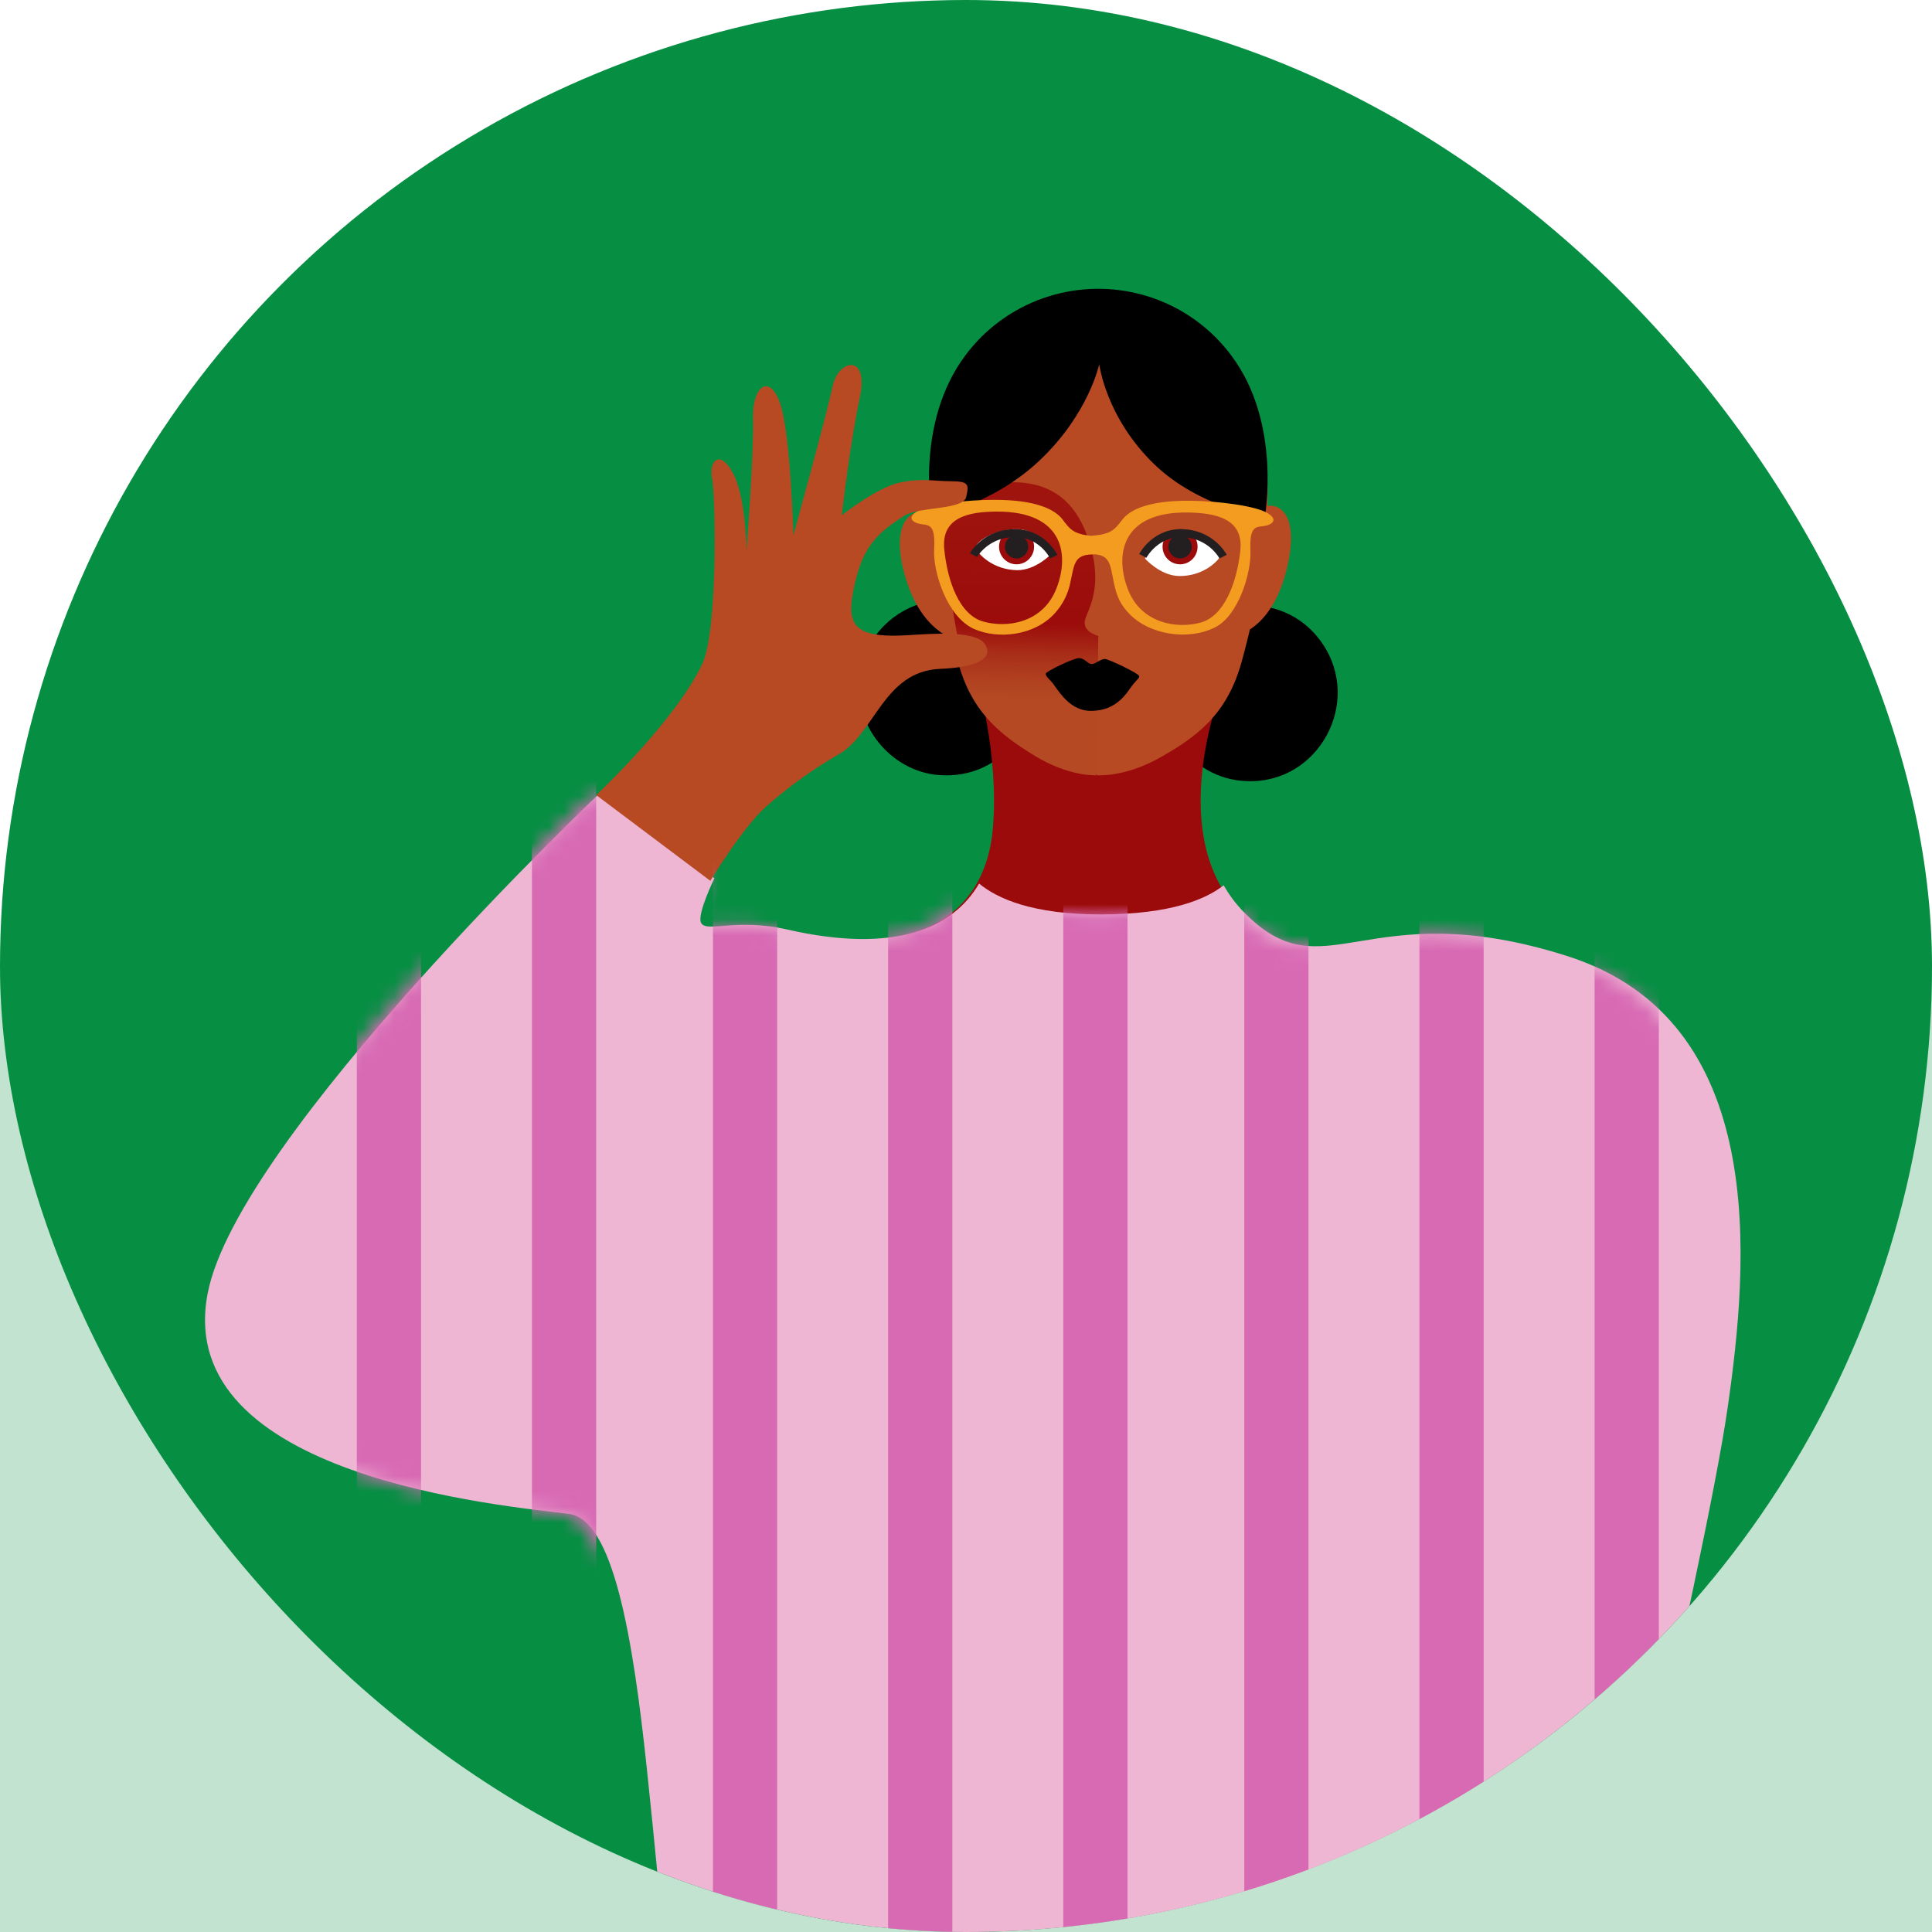
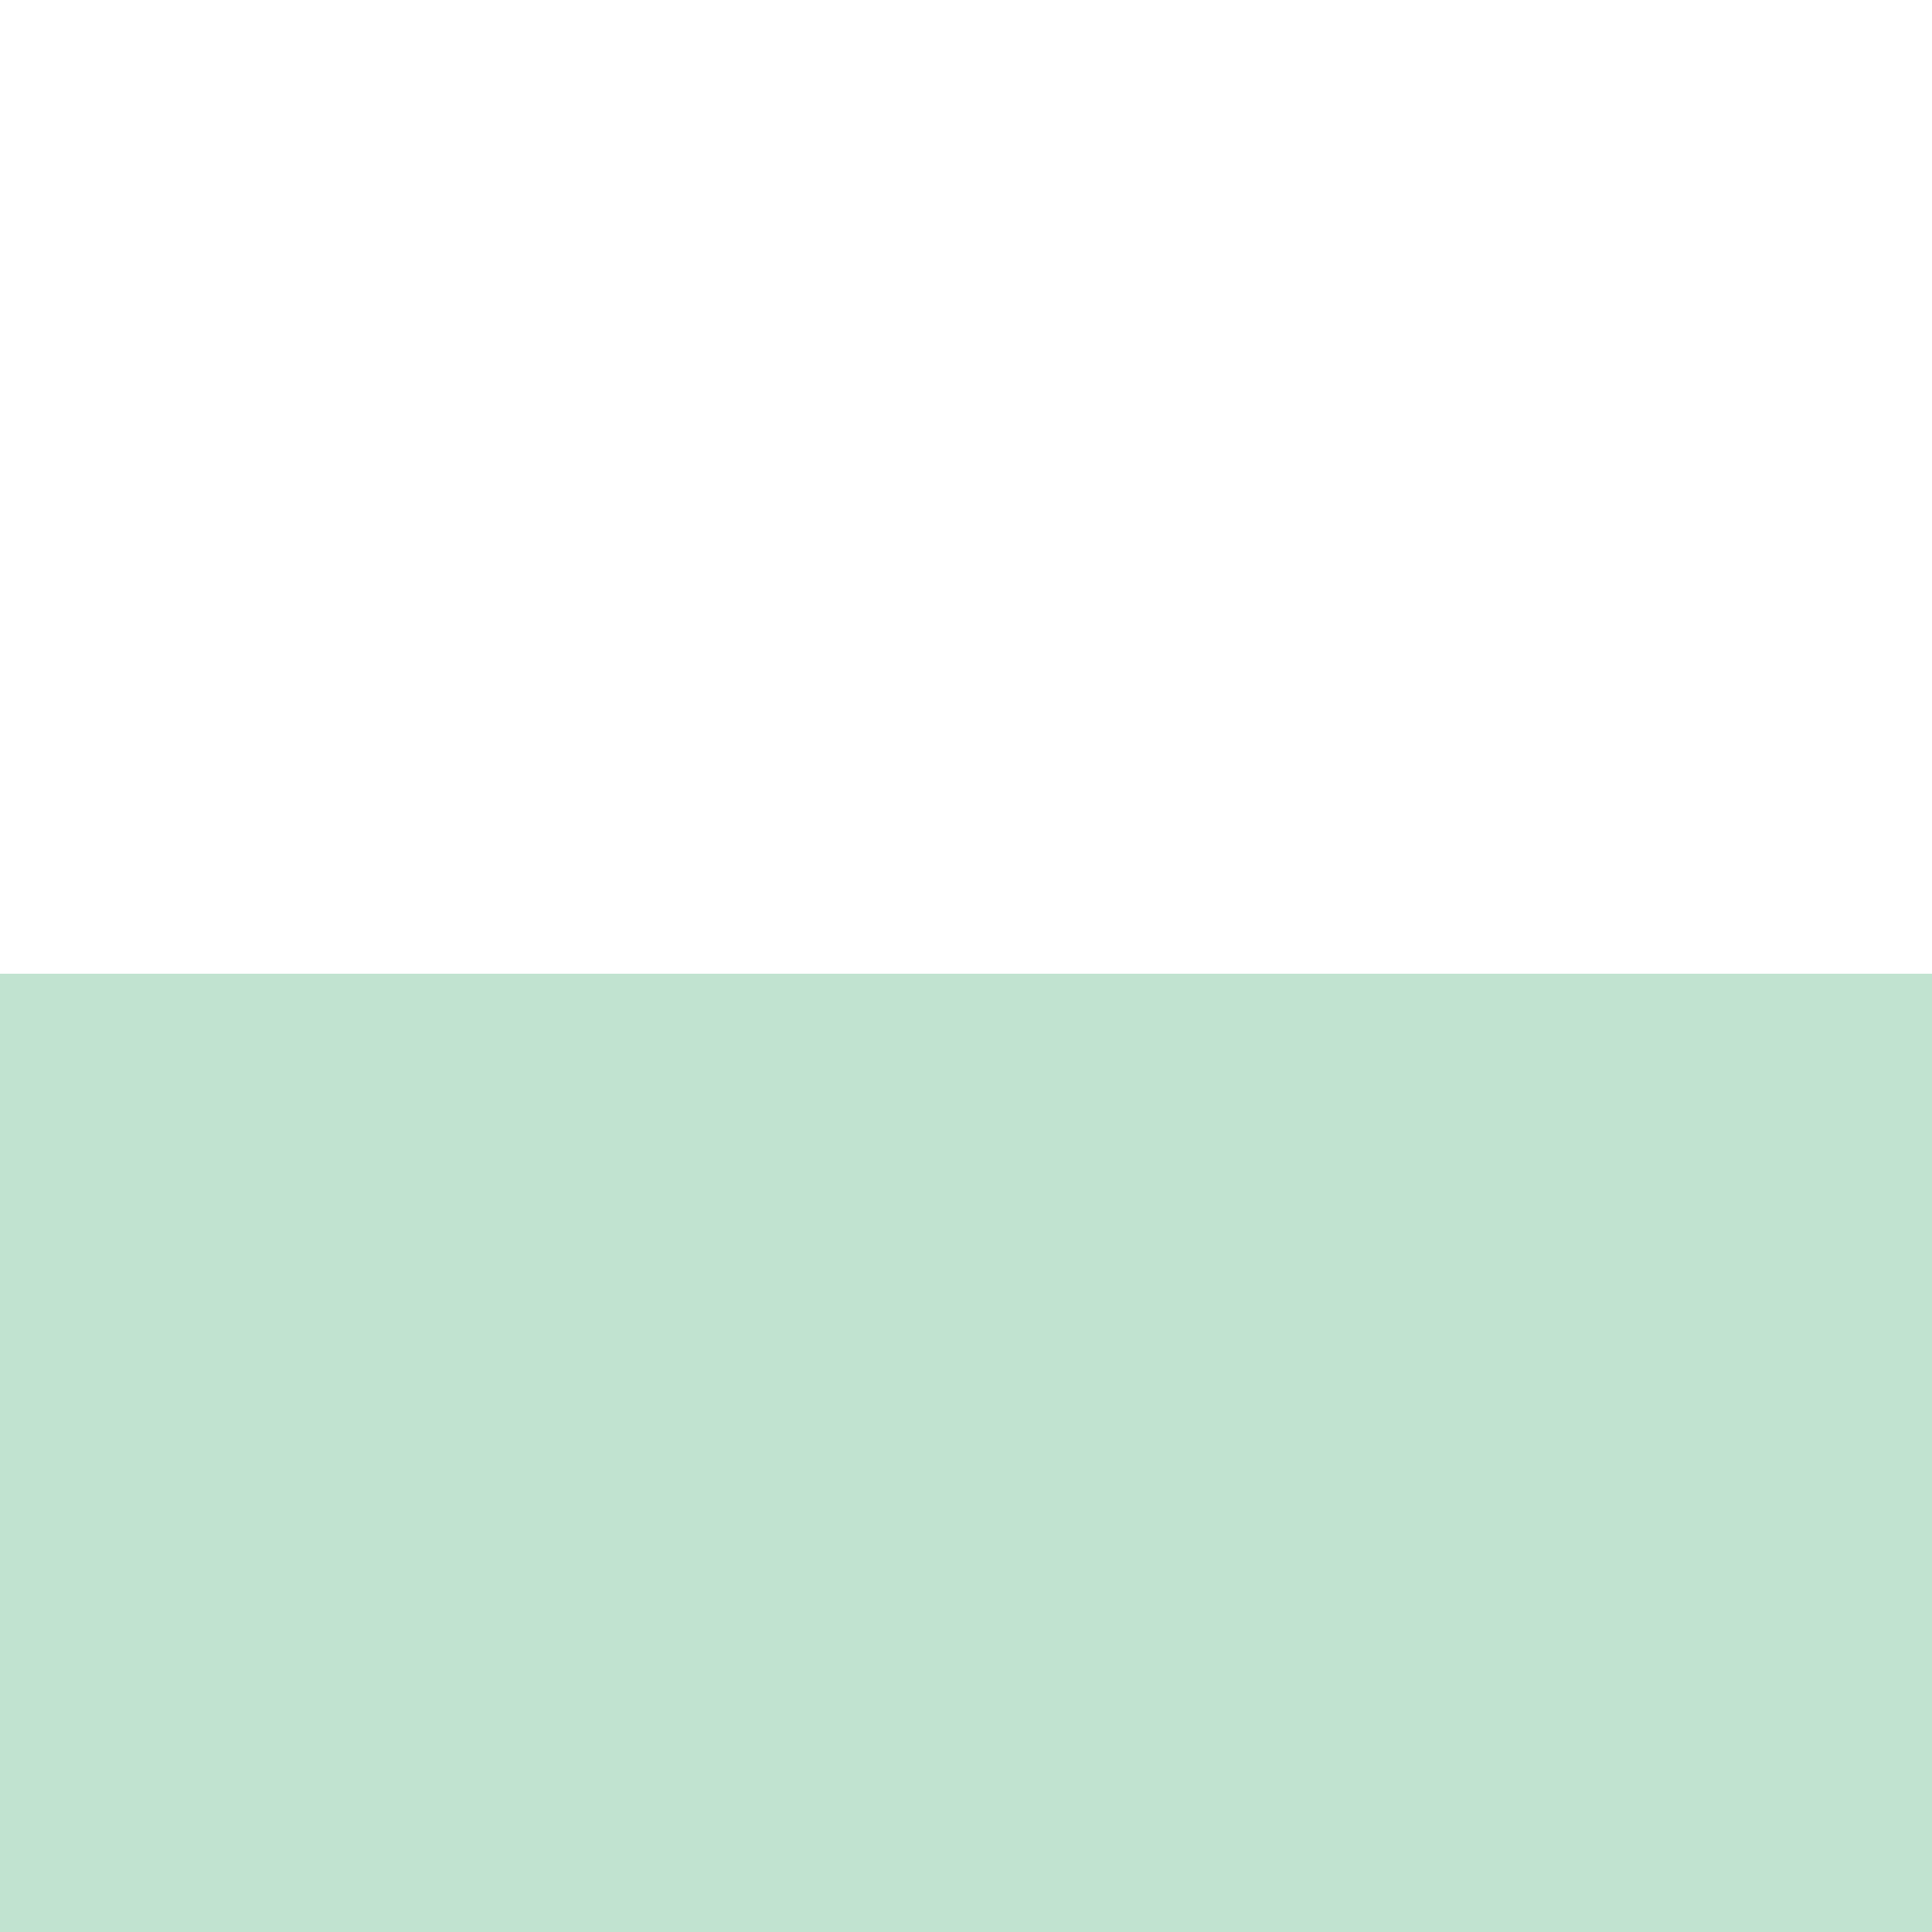
<svg xmlns="http://www.w3.org/2000/svg" width="125" height="125" viewBox="0 0 125 125" fill="none">
  <rect width="125" height="125" fill="#CDCDCD" />
  <g id="Desktop / For Employers Tab" clip-path="url(#clip0_87_1164)">
    <rect width="1440" height="7845" transform="translate(-343 -3341)" fill="white" />
    <g id="section / 05 / Visibility and Control">
      <rect width="1440" height="740" transform="translate(-343 -336)" fill="white" />
      <g id="Frame 10122810">
        <g id="Frame 10122838">
          <g id="tile">
            <g id="Frame 1286">
              <rect x="-241" y="63" width="608" height="265" rx="32" fill="#C1E3D0" />
            </g>
            <g id="employers">
              <g clip-path="url(#clip1_87_1164)">
                <circle id="Ellipse 4" cx="62.5" cy="62.5" r="62.5" fill="#068E43" />
                <g id="Clip path group">
                  <g id="Group">
                    <path id="Vector" d="M65.608 40.849C68.688 44.602 65.921 50.296 61.084 50.161C57.89 50.128 55.269 47.15 55.601 43.969C55.601 43.969 55.601 43.969 55.601 43.958C55.602 43.954 55.602 43.949 55.601 43.944C56.082 38.909 62.394 36.951 65.608 40.849Z" fill="black" />
                    <path id="Vector_2" d="M85.557 41.634C88.172 45.462 85.297 50.718 80.682 50.539C76.866 50.436 74.225 46.462 75.573 42.872C75.576 42.863 75.579 42.853 75.584 42.844V42.858C77.167 38.555 82.981 37.839 85.557 41.634Z" fill="black" />
                    <path id="Vector_3" d="M63.208 43.947C63.208 43.947 64.656 48.822 64.236 53.622C63.817 58.423 60.31 62.389 50.775 60.203C47.433 59.435 47.212 73.015 46.886 72.328C46.779 72.106 55.608 82.484 68.05 83.464C86.707 84.932 109.033 64.439 101.172 61.925C88.068 57.735 85.507 64.514 80.236 59.03C74.964 53.545 79.484 43.337 79.484 43.337L63.208 43.947Z" fill="#9B0B0B" />
                    <path id="Vector_4" d="M82.004 33.045C82.041 30.543 82.132 28.129 79.812 24.411C76.024 18.346 65.512 19.091 62.382 25.012C61.162 27.364 60.512 29.968 60.484 32.616C60.475 33.261 64.198 40.67 64.198 40.67L70.985 50.158C70.985 50.158 72.763 50.312 75.064 49.01C77.365 47.707 79.368 46.281 80.322 42.86C81.275 39.439 81.968 35.547 82.004 33.045Z" fill="#B74923" />
                    <path id="Vector_5" d="M60.484 32.518C60.484 32.518 61.005 31.876 63.866 31.363C66.728 30.849 69.264 31.444 70.412 34.87C71.559 38.297 70.15 39.66 70.175 40.307C70.201 40.954 71.061 41.141 71.061 41.141L70.935 50.162C70.935 50.162 69.173 50.266 66.936 48.894C64.699 47.522 62.757 46.026 61.916 42.56C61.076 39.094 60.484 32.518 60.484 32.518Z" fill="url(#paint0_linear_87_1164)" />
                    <path id="Vector_6" d="M74.082 36.142C74.082 36.142 75.072 37.251 76.284 37.269C77.843 37.291 78.821 36.303 78.98 35.942C79.138 35.581 77.847 34.643 76.348 34.615C74.849 34.587 74.082 36.142 74.082 36.142Z" fill="white" />
                    <path id="Vector_7" d="M77.483 35.39C77.478 35.691 77.355 35.979 77.14 36.189C76.924 36.399 76.634 36.515 76.334 36.511C76.033 36.506 75.747 36.382 75.538 36.166C75.328 35.949 75.213 35.658 75.217 35.356C75.222 35.055 75.345 34.768 75.561 34.557C75.776 34.347 76.066 34.231 76.367 34.236C76.667 34.24 76.953 34.364 77.163 34.581C77.372 34.797 77.488 35.088 77.483 35.39Z" fill="#9B0B0B" />
                    <path id="Vector_8" d="M77.105 35.384C77.103 35.483 77.083 35.582 77.043 35.673C77.004 35.765 76.947 35.848 76.876 35.917C76.805 35.987 76.721 36.042 76.628 36.078C76.536 36.115 76.438 36.133 76.338 36.132C76.239 36.13 76.141 36.109 76.05 36.07C75.959 36.03 75.876 35.973 75.807 35.902C75.738 35.83 75.684 35.746 75.647 35.653C75.611 35.56 75.592 35.461 75.594 35.362C75.595 35.262 75.616 35.164 75.656 35.072C75.695 34.981 75.752 34.898 75.823 34.828C75.894 34.759 75.978 34.705 76.071 34.668C76.163 34.631 76.261 34.613 76.36 34.615C76.561 34.618 76.751 34.7 76.891 34.845C77.03 34.989 77.108 35.183 77.105 35.384Z" fill="#231F20" />
                    <path id="Vector_9" d="M74.172 36.087L73.705 35.846C73.743 35.776 74.634 34.119 76.606 34.242C77.169 34.267 77.718 34.431 78.201 34.719C78.684 35.008 79.087 35.411 79.371 35.893L78.904 36.132C78.66 35.73 78.32 35.394 77.913 35.155C77.506 34.915 77.045 34.78 76.572 34.761C74.953 34.664 74.203 36.029 74.172 36.087Z" fill="#231F20" />
                    <path id="Vector_10" d="M68.04 35.824C68.04 35.824 67.018 36.906 65.803 36.89C64.241 36.866 63.289 35.845 63.14 35.484C62.992 35.123 64.312 34.215 65.815 34.236C67.317 34.257 68.04 35.824 68.04 35.824Z" fill="white" />
                    <path id="Vector_11" d="M64.639 35.356C64.635 35.658 64.75 35.949 64.96 36.165C65.169 36.382 65.455 36.506 65.755 36.511C66.056 36.515 66.346 36.399 66.561 36.188C66.777 35.978 66.9 35.691 66.905 35.389C66.909 35.087 66.794 34.797 66.585 34.581C66.375 34.364 66.089 34.24 65.789 34.235C65.488 34.231 65.198 34.347 64.983 34.557C64.767 34.767 64.644 35.054 64.639 35.356Z" fill="#9B0B0B" />
                    <path id="Vector_12" d="M65.018 35.362C65.016 35.462 65.034 35.561 65.071 35.653C65.107 35.746 65.162 35.83 65.231 35.902C65.3 35.973 65.383 36.031 65.474 36.07C65.565 36.109 65.663 36.13 65.762 36.131C65.862 36.133 65.96 36.115 66.052 36.078C66.144 36.041 66.228 35.986 66.3 35.917C66.371 35.848 66.428 35.765 66.467 35.673C66.506 35.582 66.527 35.484 66.529 35.384C66.53 35.285 66.512 35.185 66.475 35.093C66.439 35 66.384 34.916 66.315 34.844C66.246 34.773 66.163 34.716 66.072 34.676C65.981 34.637 65.883 34.616 65.784 34.614C65.685 34.613 65.587 34.631 65.494 34.668C65.402 34.705 65.318 34.759 65.247 34.829C65.176 34.898 65.118 34.981 65.079 35.072C65.04 35.164 65.019 35.262 65.018 35.362Z" fill="#231F20" />
                    <path id="Vector_13" d="M67.943 36.132C67.915 36.073 67.211 34.701 65.582 34.751C65.108 34.756 64.643 34.877 64.229 35.102C63.815 35.327 63.465 35.65 63.21 36.041L62.75 35.792C63.049 35.323 63.463 34.935 63.954 34.663C64.446 34.391 64.999 34.245 65.564 34.237C67.538 34.175 68.381 35.837 68.416 35.907L67.943 36.13L68.181 36.019L67.943 36.132Z" fill="#231F20" />
                    <path id="Vector_14" d="M70.596 42.962C70.332 42.911 70.173 42.59 69.817 42.579C69.461 42.567 67.663 43.454 67.662 43.578C67.661 43.701 67.655 43.717 68.013 44.089C68.372 44.46 69.075 45.97 70.545 45.992C72.31 46.017 72.946 44.737 73.27 44.331C73.594 43.925 73.703 43.901 73.706 43.745C73.709 43.589 71.843 42.695 71.531 42.644C71.219 42.593 70.86 43.009 70.596 42.958" fill="black" />
                    <path id="Vector_15" d="M81.268 33.526C81.268 33.526 81.522 32.527 82.446 32.751C83.371 32.975 83.785 34.234 83.359 36.336C82.5 40.592 80.127 41.062 80.127 41.062L81.268 33.526Z" fill="#B74923" />
                    <path id="Vector_16" d="M60.662 33.9C60.662 33.9 60.375 32.9 59.37 33.133C58.366 33.365 57.928 34.634 58.418 36.739C59.409 40.996 61.994 41.441 61.994 41.441L60.662 33.9Z" fill="#B74923" />
                    <path id="Vector_17" d="M60.296 33.419C60.296 33.419 64.164 32.742 67.31 29.745C70.455 26.748 71.121 23.557 71.121 23.557C71.121 23.557 71.533 26.995 74.677 30.034C77.64 32.894 81.829 33.477 81.829 33.477C81.829 33.477 82.951 27.387 79.683 23.027C78.695 21.687 77.404 20.597 75.914 19.843C74.423 19.089 72.775 18.692 71.102 18.686C69.429 18.679 67.778 19.062 66.281 19.804C64.785 20.546 63.485 21.626 62.486 22.958C59.148 27.372 60.296 33.419 60.296 33.419Z" fill="black" />
                    <path id="Vector_18" d="M101.397 61.856C88.279 57.684 85.716 64.434 80.439 58.974C79.946 58.465 79.52 57.895 79.171 57.277C78.041 58.17 75.773 59.154 71.253 59.163C66.808 59.172 64.517 58.136 63.348 57.164C61.668 60.049 57.916 61.732 50.944 60.142C47.598 59.377 45.681 60.381 45.354 59.696C45.089 59.144 46.225 56.821 46.225 56.821L38.813 51.302C38.813 51.302 15.418 73.52 13.44 83.662C11.115 95.585 32.691 97.429 36.814 97.947C39.67 98.308 40.948 105.905 41.847 114.401C43.971 134.475 43.646 138.531 43.646 138.531H101.439C101.439 138.531 110.314 101.271 111.773 91.114C113.139 81.672 114.515 66.028 101.397 61.856Z" fill="#EEB6D3" />
                    <path id="Vector_19" d="M82.013 33.199C81.218 32.72 78.792 32.416 77.002 32.398C74.379 32.373 73.122 32.956 72.616 33.618C72.109 34.281 71.886 34.579 70.561 34.668C69.439 34.541 69.211 34.23 68.75 33.613C68.246 32.944 67.001 32.345 64.38 32.339C62.59 32.333 60.158 32.606 59.358 33.075C58.558 33.546 59.166 33.882 59.717 33.929C60.268 33.976 60.512 34.184 60.438 35.574C60.365 36.964 61.25 39.906 63.024 40.695C64.578 41.382 66.931 41.139 68.248 39.675C68.753 39.122 69.099 38.439 69.249 37.7C69.51 36.516 69.485 35.883 70.693 35.87C70.748 35.87 70.799 35.87 70.85 35.862C71.849 35.959 71.834 36.582 72.065 37.698C72.259 38.638 72.521 39.171 73.127 39.777C74.379 41.031 76.817 41.482 78.606 40.594C80.128 39.84 80.956 37.074 80.902 35.686C80.847 34.299 81.093 34.092 81.644 34.052C82.195 34.011 82.807 33.679 82.013 33.199ZM68.301 38.192C67.406 40.316 65.124 40.651 63.599 40.209C62.075 39.767 61.299 37.618 61.093 35.532C60.886 33.446 62.711 33.111 64.471 33.099C68.956 33.075 69.195 36.069 68.301 38.192ZM80.248 35.637C80.014 37.72 79.213 39.859 77.681 40.281C76.15 40.702 73.874 40.338 73.006 38.204C72.139 36.07 72.415 33.078 76.9 33.16C78.661 33.193 80.478 33.553 80.248 35.637Z" fill="#F39C1F" />
                    <path id="Vector_20" d="M61.487 31.134C62.673 31.141 62.707 31.317 62.512 32.16C62.318 33.005 59.437 32.767 58.496 33.375C56.964 34.365 55.943 35.183 55.379 37.467C54.675 40.304 54.969 41.315 58.697 41.099C60.034 41.023 63.094 40.748 63.71 41.654C64.326 42.559 63.287 43.179 60.831 43.275C57.175 43.419 56.597 47.473 54.269 48.803C52.589 49.768 51.01 50.904 49.556 52.193C48.008 53.585 45.958 56.99 45.958 56.99L38.574 51.44C38.574 51.44 43.618 46.737 45.425 42.987C46.451 40.862 46.309 32.189 46.072 30.98C45.835 29.772 46.608 29.046 47.441 30.647C48.275 32.248 48.299 35.639 48.299 35.639C48.299 35.639 48.782 29.348 48.721 27.112C48.66 24.876 49.858 24.152 50.507 26.206C51.156 28.261 51.33 34.635 51.33 34.635C51.33 34.635 53.511 26.741 53.867 24.993C54.223 23.245 56.24 22.832 55.629 25.719C54.997 28.669 54.461 33.337 54.461 33.337C54.461 33.337 56.764 31.523 58.211 31.222C59.657 30.92 60.325 31.128 61.487 31.134Z" fill="#B74923" />
                    <g id="Mask group">
                      <mask id="mask0_87_1164" style="mask-type:alpha" maskUnits="userSpaceOnUse" x="12" y="51" width="101" height="88">
                        <g id="Group_2">
-                           <path id="Vector_21" d="M101.018 61.856C87.901 57.684 85.337 64.434 80.06 58.974C79.567 58.465 79.141 57.895 78.792 57.277C77.662 58.17 75.394 59.154 70.874 59.163C66.429 59.172 64.138 58.136 62.969 57.164C61.289 60.049 57.537 61.732 50.566 60.142C47.219 59.377 45.302 60.381 44.975 59.696C44.71 59.144 45.846 56.821 45.846 56.821L38.434 51.302C38.434 51.302 15.039 73.52 13.062 83.662C10.736 95.585 32.312 97.429 36.435 97.947C39.291 98.308 40.569 105.905 41.468 114.401C43.592 134.475 43.267 138.531 43.267 138.531H101.06C101.06 138.531 109.935 101.271 111.395 91.114C112.76 81.672 114.135 66.028 101.018 61.856Z" fill="white" />
-                         </g>
+                           </g>
                      </mask>
                      <g mask="url(#mask0_87_1164)">
                        <g id="Group_3">
                          <path id="Vector_22" d="M27.241 -9.759H23.086V129.808H27.241V-9.759Z" fill="#D86AB4" />
                          <path id="Vector_23" d="M38.573 -9.759H34.418V129.808H38.573V-9.759Z" fill="#D86AB4" />
                          <path id="Vector_24" d="M50.284 -9.759H46.129V129.808H50.284V-9.759Z" fill="#D86AB4" />
                          <path id="Vector_25" d="M61.616 -9.759H57.461V129.808H61.616V-9.759Z" fill="#D86AB4" />
                          <path id="Vector_26" d="M84.659 -9.759H80.504V129.808H84.659V-9.759Z" fill="#D86AB4" />
                          <path id="Vector_27" d="M95.991 -9.759H91.836V129.808H95.991V-9.759Z" fill="#D86AB4" />
-                           <path id="Vector_28" d="M72.95 -9.759H68.795V129.808H72.95V-9.759Z" fill="#D86AB4" />
                          <path id="Vector_29" d="M107.325 -9.759H103.17V129.808H107.325V-9.759Z" fill="#D86AB4" />
                        </g>
                      </g>
                    </g>
                  </g>
                </g>
              </g>
            </g>
          </g>
        </g>
      </g>
    </g>
  </g>
  <defs>
    <linearGradient id="paint0_linear_87_1164" x1="65.742" y1="45.176" x2="66.037" y2="31.65" gradientUnits="userSpaceOnUse">
      <stop stop-color="#B44923" />
      <stop offset="0.08" stop-color="#B14220" />
      <stop offset="0.21" stop-color="#A92E18" />
      <stop offset="0.36" stop-color="#9B0C0B" />
      <stop offset="1" stop-color="#9F150E" />
    </linearGradient>
    <clipPath id="clip0_87_1164">
      <rect width="1440" height="7845" fill="white" transform="translate(-343 -3341)" />
    </clipPath>
    <clipPath id="clip1_87_1164">
-       <rect width="125" height="125" rx="62.5" fill="white" />
-     </clipPath>
+       </clipPath>
  </defs>
</svg>